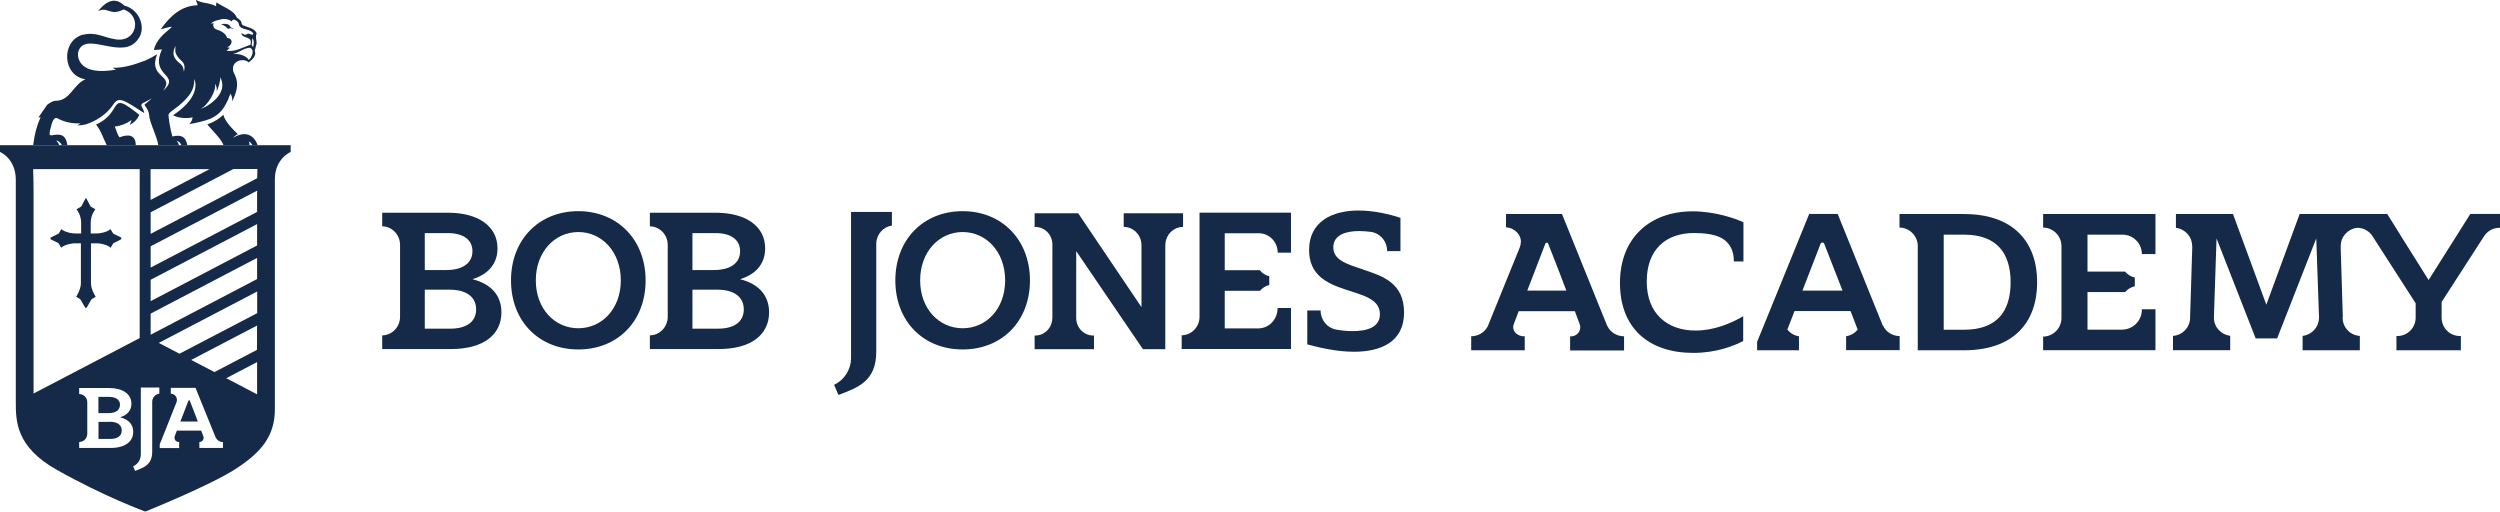
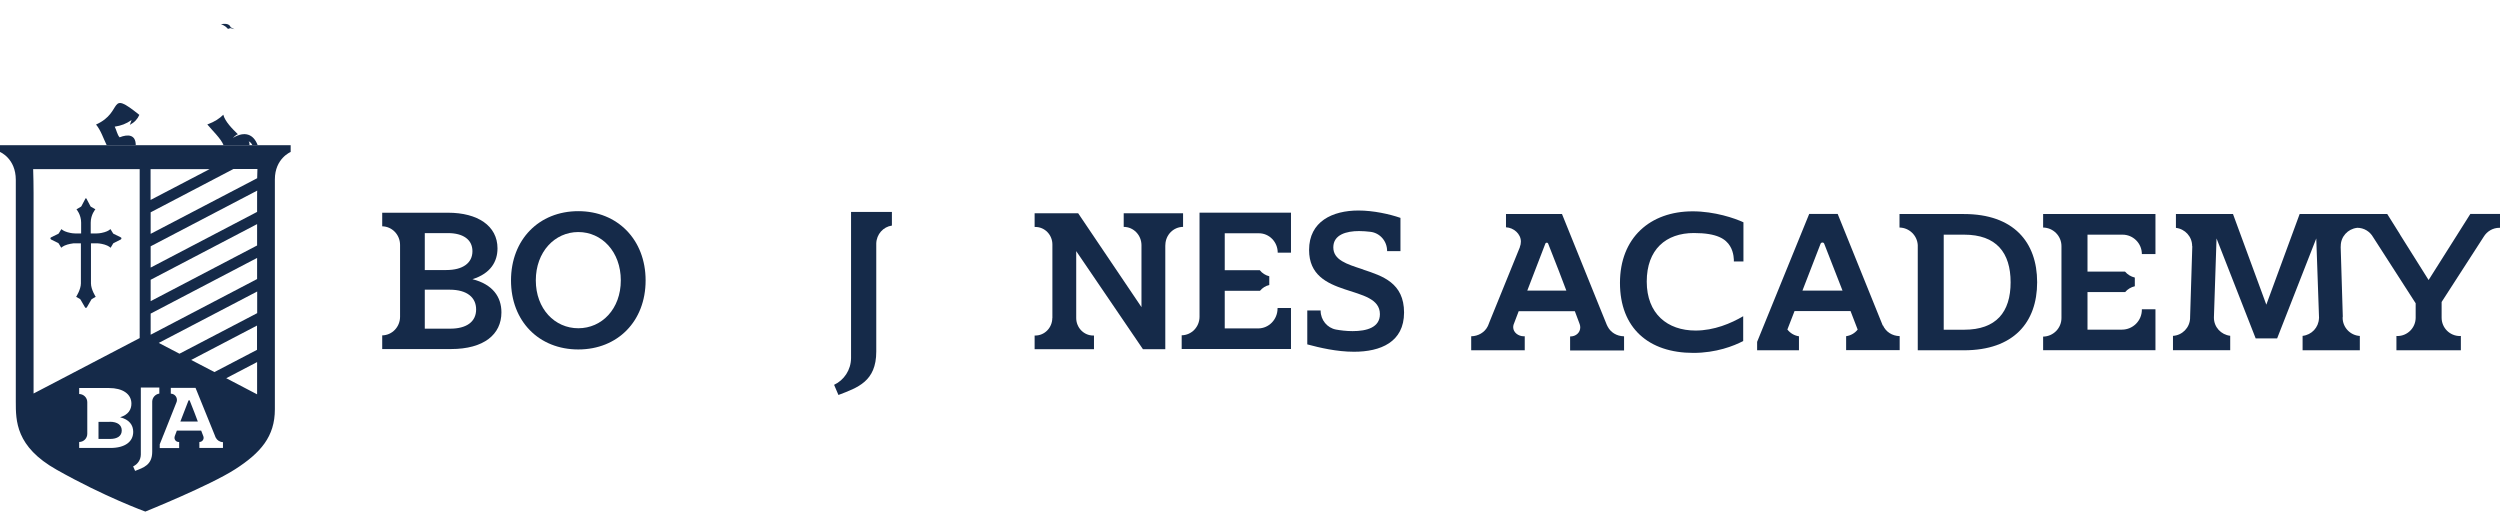
<svg xmlns="http://www.w3.org/2000/svg" id="Layer_2" viewBox="0 0 305.33 62.49">
  <defs>
    <style>.cls-1{fill:#152a49;}</style>
  </defs>
  <g id="Layer_1-2">
    <path class="cls-1" d="m57.7,34.1c2.26-.71,3.06-2.19,3.06-3.77,0-2.76-2.44-4.35-6.03-4.35h-8.05v1.66c1.21.02,2.18,1.03,2.18,2.27,0,0,0,0,0,0h0v8.76h0s0,.01,0,.02c0,1.24-.97,2.25-2.18,2.27v1.67h8.4c4.01,0,6.16-1.78,6.16-4.48,0-1.89-1.06-3.42-3.53-4.05Zm-5.82-5.63h2.84c1.81,0,2.98.77,2.98,2.21s-1.17,2.3-3.19,2.3h-2.63v-4.51Zm3.11,11.67h-3.11v-4.76h3.03c2.15,0,3.24.96,3.24,2.41,0,1.53-1.2,2.35-3.16,2.35Z" />
-     <path class="cls-1" d="m90.39,34.1c2.26-.71,3.06-2.19,3.06-3.77,0-2.76-2.44-4.35-6.03-4.35h-8.05v1.66c1.21.02,2.18,1.03,2.18,2.27,0,0,0,0,0,0h0v8.76h0s0,.01,0,.02c0,1.24-.97,2.25-2.18,2.27v1.67h8.4c4.01,0,6.16-1.78,6.16-4.48,0-1.89-1.06-3.42-3.53-4.05Zm-5.82-5.63h2.84c1.81,0,2.98.77,2.98,2.21s-1.17,2.3-3.19,2.3h-2.63v-4.51Zm3.11,11.67h-3.11v-4.76h3.03c2.15,0,3.24.96,3.24,2.41,0,1.53-1.2,2.35-3.16,2.35Z" />
    <path class="cls-1" d="m103.94,25.88v2.52s0,15.31,0,15.31c0,0,0,0,0,0s0,0,0,0v.02s0,0,0,0c-.01,1.46-.86,2.7-2.07,3.27l.53,1.24c2.34-.9,4.62-1.64,4.62-5.3v-13.11s0-.02,0-.03,0-.02,0-.03v-.03h0c.03-1.13.85-2.04,1.91-2.19v-1.67h-5Z" />
    <path class="cls-1" d="m142.33,29.94s0,0,0,0v-.09h0c.05-1.19,1-2.13,2.16-2.14v-1.66h-7.25v1.66c1.19,0,2.16.99,2.17,2.22h0v7.58l-7.73-11.46h-5.32v1.67s.06,0,.09,0c1.15,0,2.08.96,2.08,2.14,0,.02,0,.03,0,.05h0v8.94h-.01c-.01,1.18-.94,2.13-2.08,2.13-.03,0-.05,0-.08,0v1.67h7.25v-1.67s-.06,0-.09,0c-1.15,0-2.08-.96-2.08-2.14,0-.04,0-.09,0-.13v-8.04l8.15,11.98h2.73v-12.68s0,0,0,0Z" />
    <path class="cls-1" d="m156.03,37.63s0,.03,0,.04c0,1.35-1.06,2.44-2.37,2.44,0,0,0,0,0,0h0s-4.08,0-4.08,0v-4.59h4.3c.29-.35.69-.61,1.14-.71v-1.07c-.46-.11-.87-.37-1.16-.74h-4.28v-4.51h4.17c1.27,0,2.3,1.06,2.3,2.37,0,0,0,0,0,0h1.62v-4.89h-11.17v3.87s0,.04,0,.06c0,0,0,0,0,0h0v8.76h0v.02c0,1.25-.97,2.25-2.18,2.27v1.67h4.37s8.98,0,8.98,0v-5h-1.62Z" />
    <path class="cls-1" d="m166.51,32.92c-.05-.01-.1-.03-.15-.05-1.86-.61-3.52-1.11-3.52-2.66s1.59-1.99,3.15-1.99c.47,0,.94.04,1.36.09h0c1.16.12,2.06,1.12,2.06,2.34,0,0,0,.01,0,.02h1.63v-4.06c-1.32-.46-3.31-.9-5.13-.9-3.17,0-6.03,1.33-6.03,4.82,0,6.1,8.65,4.06,8.65,7.84,0,1.63-1.61,2.07-3.33,2.07-.79,0-1.48-.09-2.03-.19h0c-1.07-.2-1.88-1.16-1.88-2.31,0,0,0-.02,0-.02h-1.63v4.14c1.53.41,3.6.9,5.71.9,3.23,0,6.11-1.17,6.11-4.79s-2.63-4.46-4.98-5.24Z" />
    <path class="cls-1" d="m70.63,25.79c-4.8,0-8.22,3.47-8.22,8.46s3.42,8.43,8.22,8.43,8.22-3.44,8.22-8.43-3.45-8.46-8.22-8.46Zm0,14.3c-2.87,0-5.19-2.36-5.19-5.85s2.32-5.9,5.19-5.9,5.19,2.4,5.19,5.9-2.32,5.85-5.19,5.85Z" />
-     <path class="cls-1" d="m117.57,25.79c-4.8,0-8.22,3.47-8.22,8.46s3.42,8.43,8.22,8.43,8.22-3.44,8.22-8.43-3.45-8.46-8.22-8.46Zm0,14.3c-2.87,0-5.19-2.36-5.19-5.85s2.32-5.9,5.19-5.9,5.19,2.4,5.19,5.9-2.32,5.85-5.19,5.85Z" />
    <path class="cls-1" d="m229.95,39.77l-5.51-13.64h-3.48l-6.36,15.62v1.03h5.11v-1.71c-.57-.08-1.06-.38-1.4-.81h-.02l.88-2.27h6.84l.87,2.26h0s0,0,0,0h0s0,0,0,0c-.34.44-.84.73-1.41.81v1.7h1.7,0s4.84,0,4.84,0v-1.71c-.91-.02-1.69-.52-2.04-1.31Zm-9.81-4.29l2.21-5.71c.04-.09.12-.15.23-.15s.19.06.22.16l2.23,5.71h-4.89Z" />
    <path class="cls-1" d="m301.7,26.14l-1.57,2.49h0l-3.52,5.57-3.5-5.57h.01l-1.56-2.49h-10.7l-4.07,11.07-4.07-11.07h-6.97v1.69c1.11.13,1.98,1.07,1.98,2.21,0,.01,0,.02,0,.03h.02s-.27,8.7-.27,8.7c0,0,0,.02,0,.02,0,.02,0,.03,0,.05v.03s0,0,0,0c-.04,1.15-.95,2.08-2.09,2.15v1.75h6.99v-1.76c-1.12-.13-1.99-1.06-1.99-2.21,0-.01,0-.03,0-.04h0s.32-9.64.32-9.64l4.78,12.21h2.62l4.78-12.21.34,9.75h-.01c-.04,1.13-.9,2.03-2,2.15v1.76h6.99v-1.75c-1.17-.07-2.1-1.04-2.1-2.23,0-.05.01-.1.02-.15l-.26-8.53h.01s0-.06,0-.08c0-1.14.86-2.07,1.96-2.21h0s.03-.01.05-.01c.83,0,1.54.45,1.93,1.12l5.21,8.1v1.75s0,0,0,.01,0,0,0,.01v.02h0c-.02,1.22-1.01,2.21-2.24,2.21-.04,0-.07,0-.11-.01v1.75h7.87v-1.75s-.07.01-.11.01c-1.24,0-2.24-1-2.24-2.24,0,0,0,0,0,0h0v-1.92l5.15-7.98c.39-.64,1.1-1.08,1.91-1.08.03,0,.05,0,.07,0v-1.69h-3.63Z" />
    <path class="cls-1" d="m239.88,26.14h-7.9.01v1.65c1.19.02,2.16.96,2.23,2.14v12.85h2.26s3.39,0,3.39,0c6.04,0,8.93-3.39,8.93-8.31s-2.9-8.33-8.93-8.33Zm0,14.13h-2.49v-11.61h2.49c3.93,0,5.68,2.19,5.68,5.82s-1.75,5.79-5.68,5.79Z" />
    <path class="cls-1" d="m261.59,37.78s0,.03,0,.04c0,1.35-1.09,2.44-2.44,2.44,0,0,0,0,0,0h0s-4.2,0-4.2,0v-4.59h4.6c.3-.35.71-.6,1.18-.71v-1.06c-.47-.11-.89-.37-1.2-.73h-4.58v-4.51h4.28c1.3,0,2.36,1.06,2.36,2.37,0,0,0,0,0,0h1.66v-4.89h-13.72,0s0,0,0,0v1.65c1.24.02,2.24,1.03,2.24,2.27,0,0,0,0,0,0h0v8.76h0s0,.01,0,.02c0,1.24-1,2.25-2.24,2.27v1.66h4.49s9.23,0,9.23,0v-5h-1.67Z" />
    <path class="cls-1" d="m212.93,31.93v-4.78c-1.04-.49-3.52-1.34-6.2-1.34-5.19,0-8.88,3.22-8.88,8.74s3.5,8.55,8.96,8.55c2.79,0,4.95-.85,6.09-1.45v-3.03c-1.48.87-3.55,1.75-5.82,1.75-3.44,0-5.96-2.05-5.96-5.98s2.35-5.93,5.76-5.93c2.88,0,3.89.75,4.41,1.59.49.78.48,1.76.47,1.88h.5s0,0,0,0h.65Z" />
    <path class="cls-1" d="m198.31,41.07c-.86-.02-1.59-.47-1.96-1.18l-.05-.1s-.04-.08-.06-.12l-.78-1.92h0s-4.69-11.61-4.69-11.61h-6.84v1.62c.93.04,1.82.8,1.82,1.75,0,.23-.05.46-.13.66h0s0,.01,0,.01c0,0,0,.01,0,.02l-3.66,9.01-.02.05-.02.05-.18.46s-.01.02-.02.03l-.03.07c-.36.72-1.15,1.19-2.01,1.2v1.71h4.86,0s1.51,0,1.51,0h.19l-.02-.02v-1.69s-.08,0-.12,0c-.65,0-1.29-.46-1.29-1.11,0-.11.02-.22.05-.32l.62-1.63h6.86l.51,1.36.08.22c.04.12.07.25.07.39,0,.65-.54,1.11-1.19,1.11h-.05v1.71h.03,0s.03,0,.03,0h1.7,0s3.03,0,3.03,0h0s.58,0,.58,0h0s1.22,0,1.22,0v-1.71Zm-9.41-11.44c.07,0,.13.04.17.1l1.32,3.37.91,2.39h-4.77l2.22-5.77s.04-.04.06-.05c.03-.02.06-.03.09-.03Z" />
    <path class="cls-1" d="m28.44,16.85s.41-.44.62-.45c-.67-.65-1.57-1.54-1.79-2.39-.43.44-1.04.86-1.95,1.19.53.65,1.7,1.76,1.98,2.53h3.17c.01-.2,0-.32-.1-.47.25.1.38.33.45.47h.65c-.49-1.32-1.57-1.78-3.03-.88Z" />
    <path class="cls-1" d="m27.79,3.48c.1.12.27-.07.37-.04l.48.13-.47-.24c-.15-.49-.79-.45-1.2-.37,0,0,.46.1.81.51Z" />
    <path class="cls-1" d="m17.03,14.04c-3.97-3.19-1.84-.38-5.3,1.17.61.75.89,1.69,1.3,2.52h3.55c0-1.27-.91-1.38-1.97-.96-.29-.29-.39-.92-.6-1.3.82-.13,1.37-.34,2.06-.81-.07.21-.13.37-.21.59.56-.3.93-.7,1.16-1.22Z" />
-     <path class="cls-1" d="m7.24,17.73c-.11-.3-.23-.37-.37-.57.25,0,.64.37.67.57h.69c-.19-1.28-.83-1.43-1.91-1.2-.29,0-.32-.08-.19-.69.13-.4.3-1.61.84-1.41.92.5,1.91.69,2.88.63-.19.13-.43.24-.43.24.39.02.78-.03,1.19-.15,0,0,0,0,0,0,1.73-.6,2.72-1.66,3.12-2.24.25-.37.47-.69.87-.7,0,0,.01,0,.02,0,.5,0,1.27.5,2.08,1.02.32.21.64.42.91.57-.03-.29-.18-.59-.3-.79-.09-.14-.04-.32.11-.4l1.12-.59-.91.78s.56.68.58,1.24c.05.94,1.01,2.7,1.12,3.69h2.51c-.02-.19-.1-.35-.27-.53.33.08.47.27.58.53h.73c-.21-1.11-.81-1.29-1.8-1.07-.01,0-.02-.01-.04-.02-.27-.94-.51-2.55-.45-2.67.07-.16.21-.27.35-.38.29-.24.59-.43.86-.65,0,0,0,0,0,0,1.41-1.19,1.95-2.01,1.93-3.28,0,0,1.08,1.97-2.6,4.42,1.05.53,2.22.29,2.38.25,0,.27-.13.55-.4.83.91-.16,1.83-.36,2.63-.68.83-.4,1.3-.89,1.62-1.38.01-.03.02-.05.04-.08.37-.57.5-1,.75-1.59.15.36.23.39.21.94,1.05-2.11.45-2.93.15-3.59-.39-1.31,1.18-1.79,1.86-1.16.43-.32,1-.84.74-1.43,0,0,.18-.68.23-.89.01-.37-.19-.85.01-1.23-.26-.64-1.15-.75-1.64-.96-.29-.14-.15-.38-.31-.55-.12-.13-.28-.31-.48-.4-.3-.9-1.76-1.34-2.49-1.88l-.05.47c-.92-.48-1.71-.3-2.44-.77,0,.16.19.52.2.66-1.98.05-3.32,1.27-4.52,2.94,3.25-.9-.39.23-.82,2.53l.97-.07s0,.02,0,.02c-1.53,3.36,2.45,2.96.14,5.04,1.53-2.02-1.91-1.51-.71-4.48-.41.26-.94.54-1.54.81.03-.01.05-.03.08-.04-1.3.49-2.59.92-4.01.89l.44.22c-2.1.38-4.07.19-4.57-1.33-.13-.39-.11-.82.09-1.18,1.13-2.01,5.39,1.4,7.17-1.21,1.06-1.34.17-3.65-1.66-4.09-.57-.51-1.63-1.32-3.22.67,1.23-.61,1.41.66,3.11-.21,2.35.81,1.6,4.13-1.02,3.64-1.38-.19-2.32-.97-4.08-.52-2.56.84-2.35,5.01.45,5.41-1.51.62-1.86,2.67-3.7,2.63-.44.04-.98.49-.98.49l-1.08,1.56.28-.05c-.47,1.04-.73,2.02-.91,3.41h3.18ZM30.37,7.33c.02-.1-.57-.83-1.9-.73.73-.19,1.27-.71,2.02-.77.68.22.29,1.18-.13,1.51Zm.53-1.57c-.05-.09-.1-.21-.17-.26.12-.44-.01-.58.14-.85.18.52.16.66.03,1.12Zm-4.03-3.38c.18-.04.36-.06.54-.06.06,0,.1,0,.1,0h-.02c.29.03.56.11.8.29.18-.47.71-.04.84.18.07.2.03.43.38.61.3.21,1.26.22,1.44.75-.13.15-.28.08-.43,0-.12-.06-.27-.05-.38.03,0,0,0,0,0,0-.13.09-.3.08-.42-.01-.12-.1-.25-.15-.24-.07.13.68,1.44.25,1.1,1.37-.74.22-1.97.96-2.91.71.16-.11.29-.23.4-.35-.23-.03-.35-.08-.35-.08.55-.06.92-1.06.01-1.11-.07-.42-.56-.82-1.29-1.04-.35-.11-.48-.49-.34-.77-.07,0-.18.02-.34.08.21-.3.71-.44,1.13-.51Zm-.62,7.86s.07.03.17.31c.1.29.03.53.03.53.13.07.56-1.51.44-1.67,0,0,.37.59.23,1.35h0c-.28,1.46-2.3,2.53-2.62,2.51.73-.22,2.01-2.2,1.75-3.04Zm-4.81-4.6s0,0,0,0c-.03.14-.03.4-.03.55h0c0,.41.35.89.8,1.28.55.48.24,1.28.24,1.28,0,0,0-.41-.21-.73-.1-.14-.27-.28-.44-.42-.26-.21-.47-.49-.57-.81-.01-.03-.02-.07-.03-.1-.07-.59.24-1.06.24-1.06Z" />
    <path class="cls-1" d="m0,17.73v.83s1.93.78,1.93,3.41v27.08c0,2.34-.02,5.5,4.99,8.32,5.84,3.3,10.83,5.11,10.83,5.11,0,0,7.86-3.17,10.97-5.17,3.11-2,4.85-3.99,4.85-7.32v-28.08c0-2.56,1.93-3.35,1.93-3.35v-.83H0Zm18.39,2.93h7.2l-7.2,3.76v-3.76Zm-14.29,27.4v-24.5c0-.27-.02-2.65-.05-2.9h13.01v20.63l-12.96,6.77Zm9.37,6.65h-3.8v-.73c.55,0,.99-.45.99-1,0,0,0,0,0,0h0v-3.86h0s0,0,0,0c0-.55-.44-.99-.99-1v-.73h3.65c1.63,0,2.73.7,2.73,1.91,0,.7-.36,1.35-1.38,1.66,1.12.28,1.6.95,1.6,1.78,0,1.19-.98,1.97-2.79,1.97Zm5.99-6.64c-.48.07-.85.47-.87.96h0s0,.02,0,.03,0,0,0,.01v6.1c0,1.61-1.04,1.94-2.09,2.34l-.24-.55c.55-.25.93-.8.94-1.44,0,0,0,0,0,0h0s0,0,0-.01,0,0,0,0v-7.09s0-1.09,0-1.09h2.26v.73Zm7.82,6.64h-2.16,0s-.67,0-.67,0h-.1v-.73s0,0,0,0c.29,0,.52-.23.52-.52,0-.06-.01-.12-.03-.17l-.04-.1-.23-.6h-2.97l-.26.69h0c-.02.06-.03.12-.03.18,0,.29.23.52.52.52.02,0,.04,0,.05,0v.74h-.75,0s-1.62,0-1.62,0v-.46s.35-.87.35-.87c0,0,0,0,0-.01l.08-.2.02-.04h0s1.59-4,1.59-4c0,0,0,0,0,0h0s0,0,0,0c.04-.09.06-.19.06-.29,0-.42-.33-.76-.75-.77v-.71h0s3.02,0,3.02,0l2.37,5.84s.01.03.03.08h0s0,.01,0,.01c.02.04.04.08.06.13l.02.04c.17.31.49.52.87.53v.76Zm4.12-6.55l-3.77-1.97,3.77-1.97v3.94Zm0-5.44l-5.21,2.72-2.84-1.48,8.04-4.2v2.96Zm0-4.47l-9.48,4.95-2.53-1.32,12.02-6.28v2.65Zm0-4.17l-13,6.8v-2.58l13-6.8v2.58Zm0-4.1l-13,6.8v-2.61l13-6.8v2.61Zm0-6.48v2.38l-13,6.8v-2.6l13.01-6.8c0,.11,0,.19,0,.23Zm.02-1.74l-13.02,6.8v-2.63l10.11-5.29h2.93c-.01.1-.02.57-.03,1.11Z" />
    <path class="cls-1" d="m13.4,51.52h-1.37v2.09h1.41c.89,0,1.43-.36,1.43-1.04,0-.64-.49-1.06-1.47-1.06Z" />
-     <path class="cls-1" d="m14.66,49.45c0-.64-.53-.98-1.35-.98h-1.29v1.99h1.19c.91,0,1.44-.36,1.44-1.01Z" />
    <path class="cls-1" d="m23.18,48.92s-.04-.04-.08-.04c-.03,0-.06.02-.08.04l-.99,2.56h2.13l-.4-1.06-.59-1.5Z" />
    <path class="cls-1" d="m10.46,24.2c.06,0,.09.04.12.1.03.05.38.72.47.89.01.03.03.05.06.06l.54.31s-.57.65-.57,1.63v1.32h0,0s.62,0,.72,0,.43,0,.95-.15c.47-.13.69-.34.74-.38h0s0,0,0,0l.02.03h0s0,0,0,0l.3.49s.03.04.05.05c.15.07.73.35.82.4.1.05.15.07.15.17,0,.06-.03.1-.1.14-.06.03-.7.35-.86.43h0s-.04.03-.05.05h0s-.31.52-.31.52c0,0-.23-.24-.74-.39-.25-.07-.46-.11-.62-.13-.07,0-.14-.01-.21-.02-.01,0-.02,0-.03,0-.02,0-.03,0-.04,0-.02,0-.03,0-.05,0-.12,0-.71,0-.71,0h0v4.89c0,.75.58,1.64.58,1.64l-.47.27h0s-.04.03-.06.06c-.09.16-.47.82-.52.9-.05.08-.07.12-.15.12h0s0,0,0,0c0,0,0,0,0,0h0s0,0,0,0c-.07,0-.09-.04-.14-.12-.05-.08-.43-.74-.52-.9-.01-.02-.03-.04-.06-.06h0s-.47-.27-.47-.27c0,0,.58-.9.58-1.64v-4.89h0s-.59,0-.71,0c-.02,0-.03,0-.05,0-.02,0-.03,0-.04,0-.01,0-.02,0-.03,0-.07,0-.14,0-.21.02-.16.02-.37.06-.62.13-.52.15-.74.39-.74.39l-.31-.52h0s-.03-.04-.05-.05h0c-.16-.08-.8-.4-.86-.43-.07-.04-.1-.08-.1-.14,0-.1.05-.12.15-.17.09-.05.67-.33.82-.4.02-.01.04-.03.05-.05l.3-.49h0s0,0,0,0l.02-.03h0s0,0,0,0c.04.04.27.25.74.38.52.15.86.15.95.15s.72,0,.72,0h0s0,0,0,0v-1.32c0-.98-.57-1.63-.57-1.63l.54-.31s.05-.04.06-.06c.09-.17.44-.84.47-.89.03-.06.06-.1.12-.1h0Z" />
  </g>
</svg>